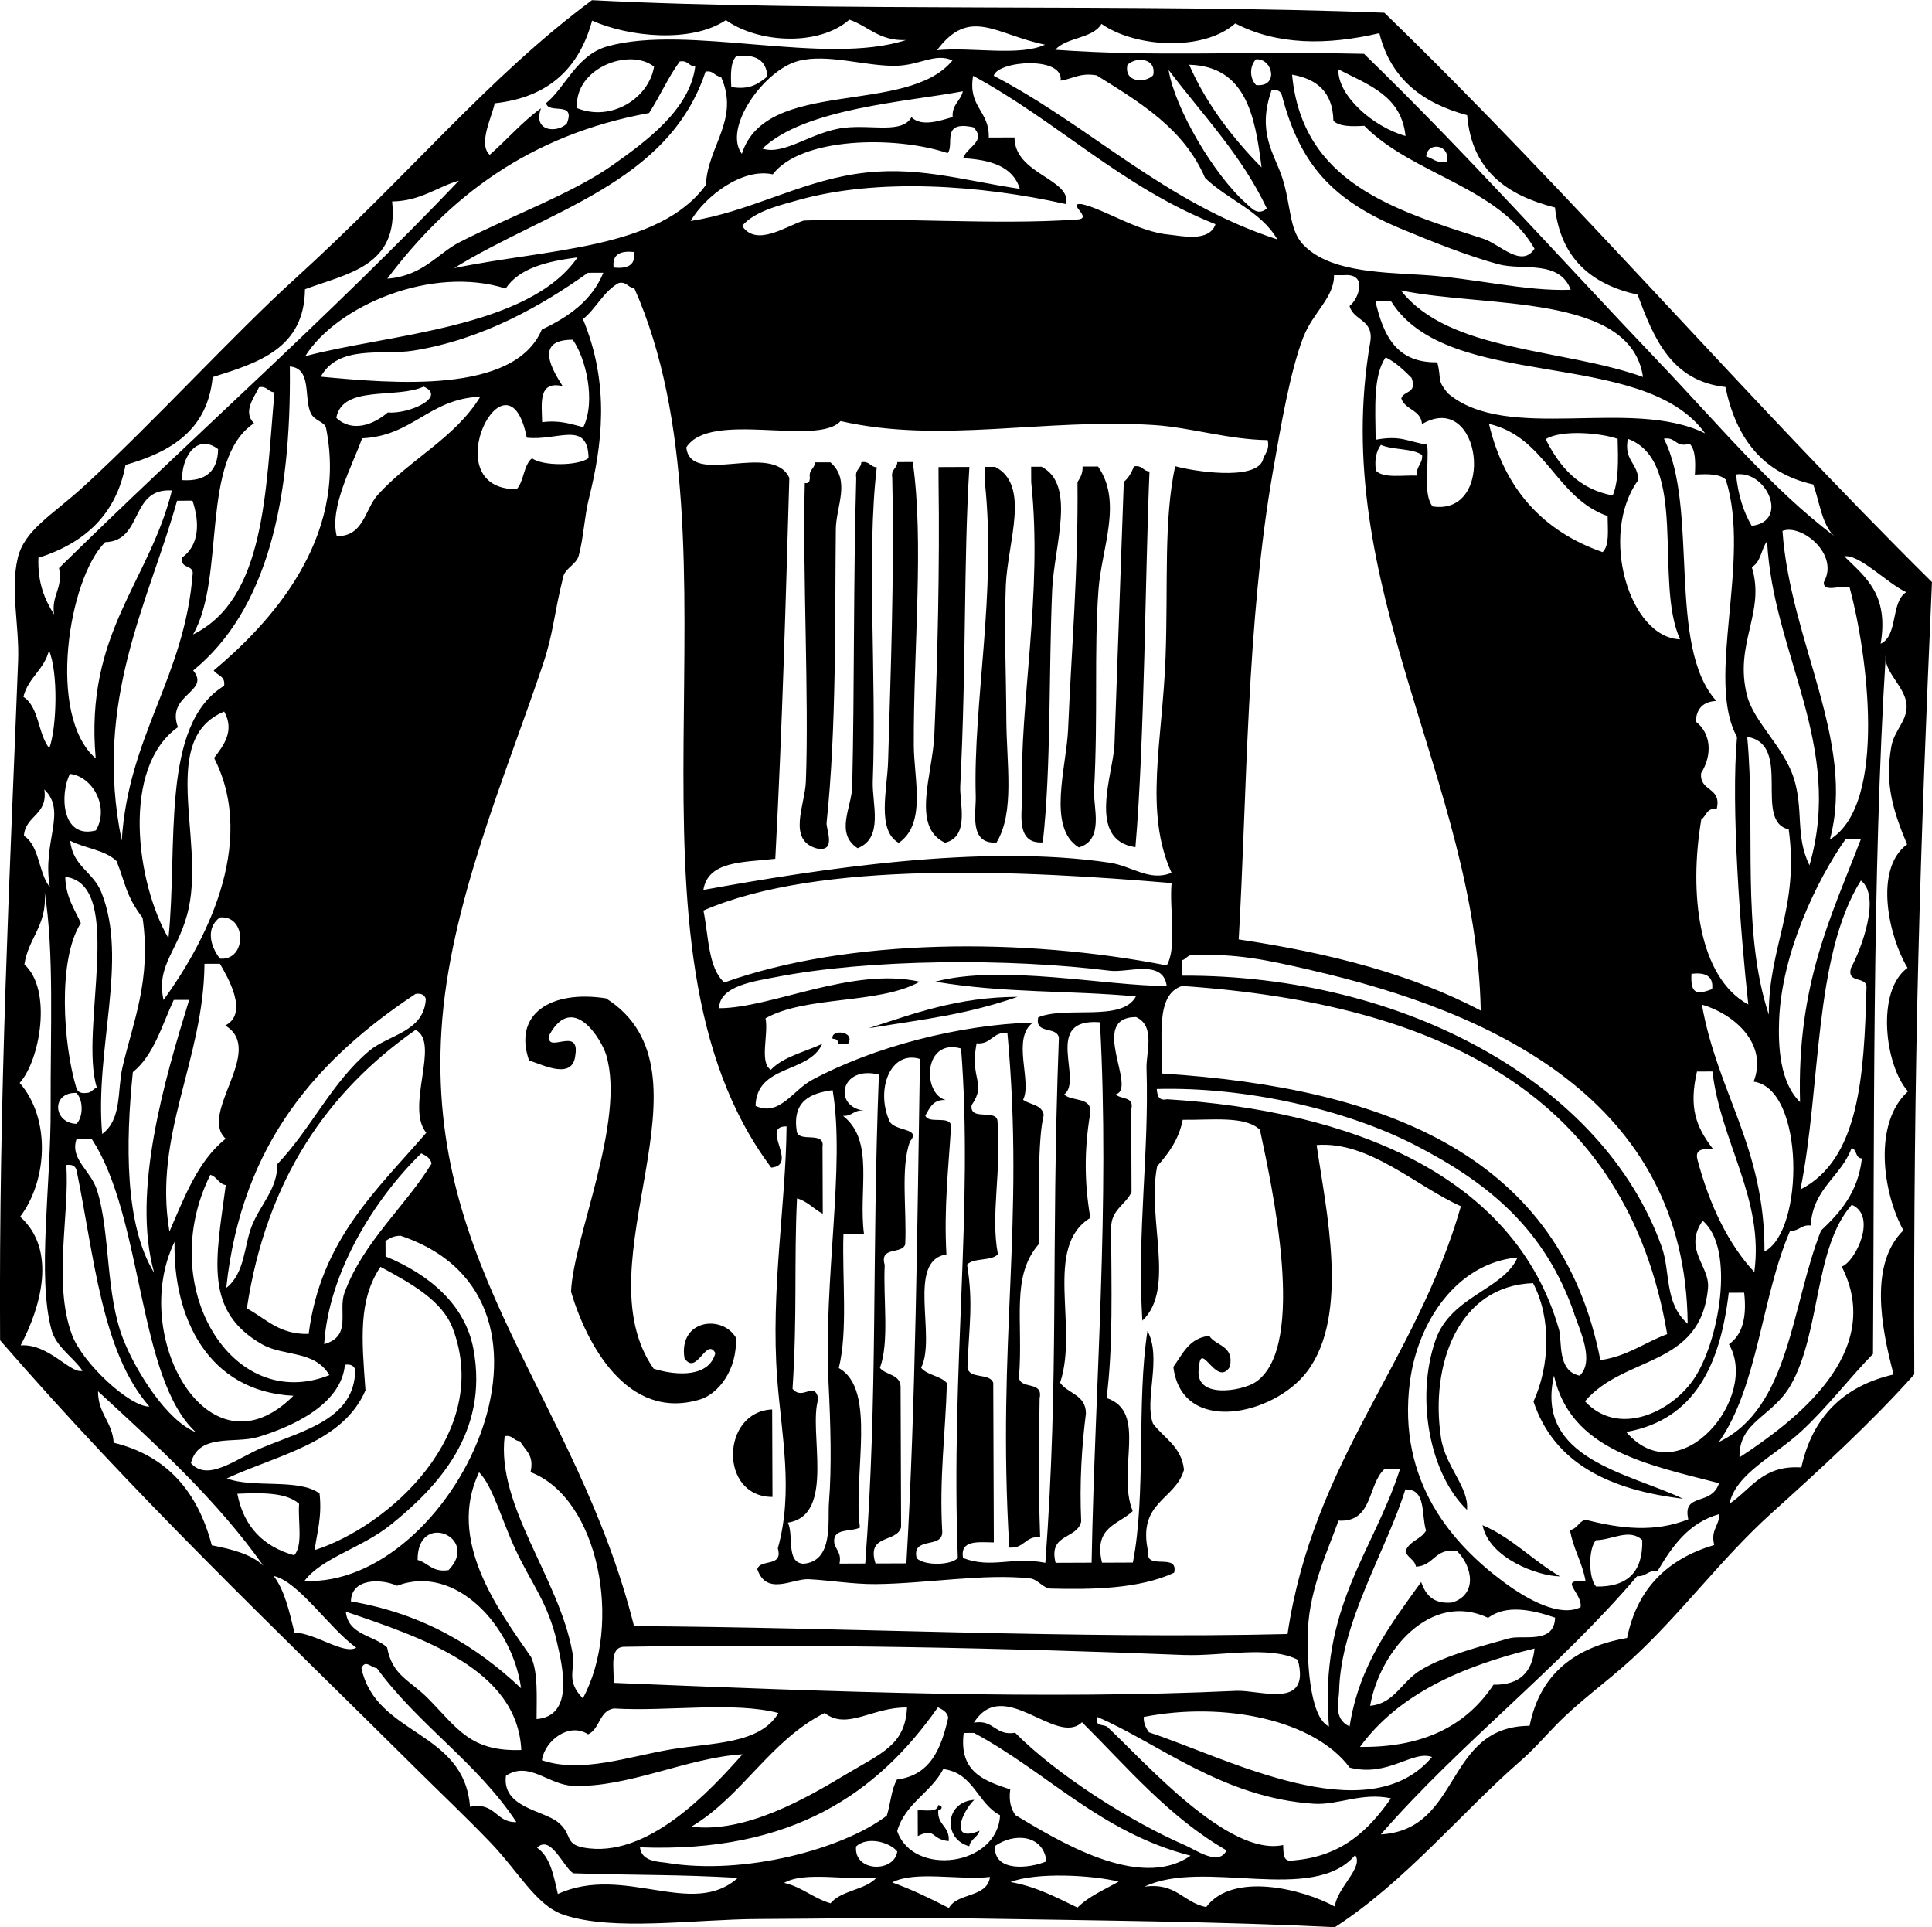
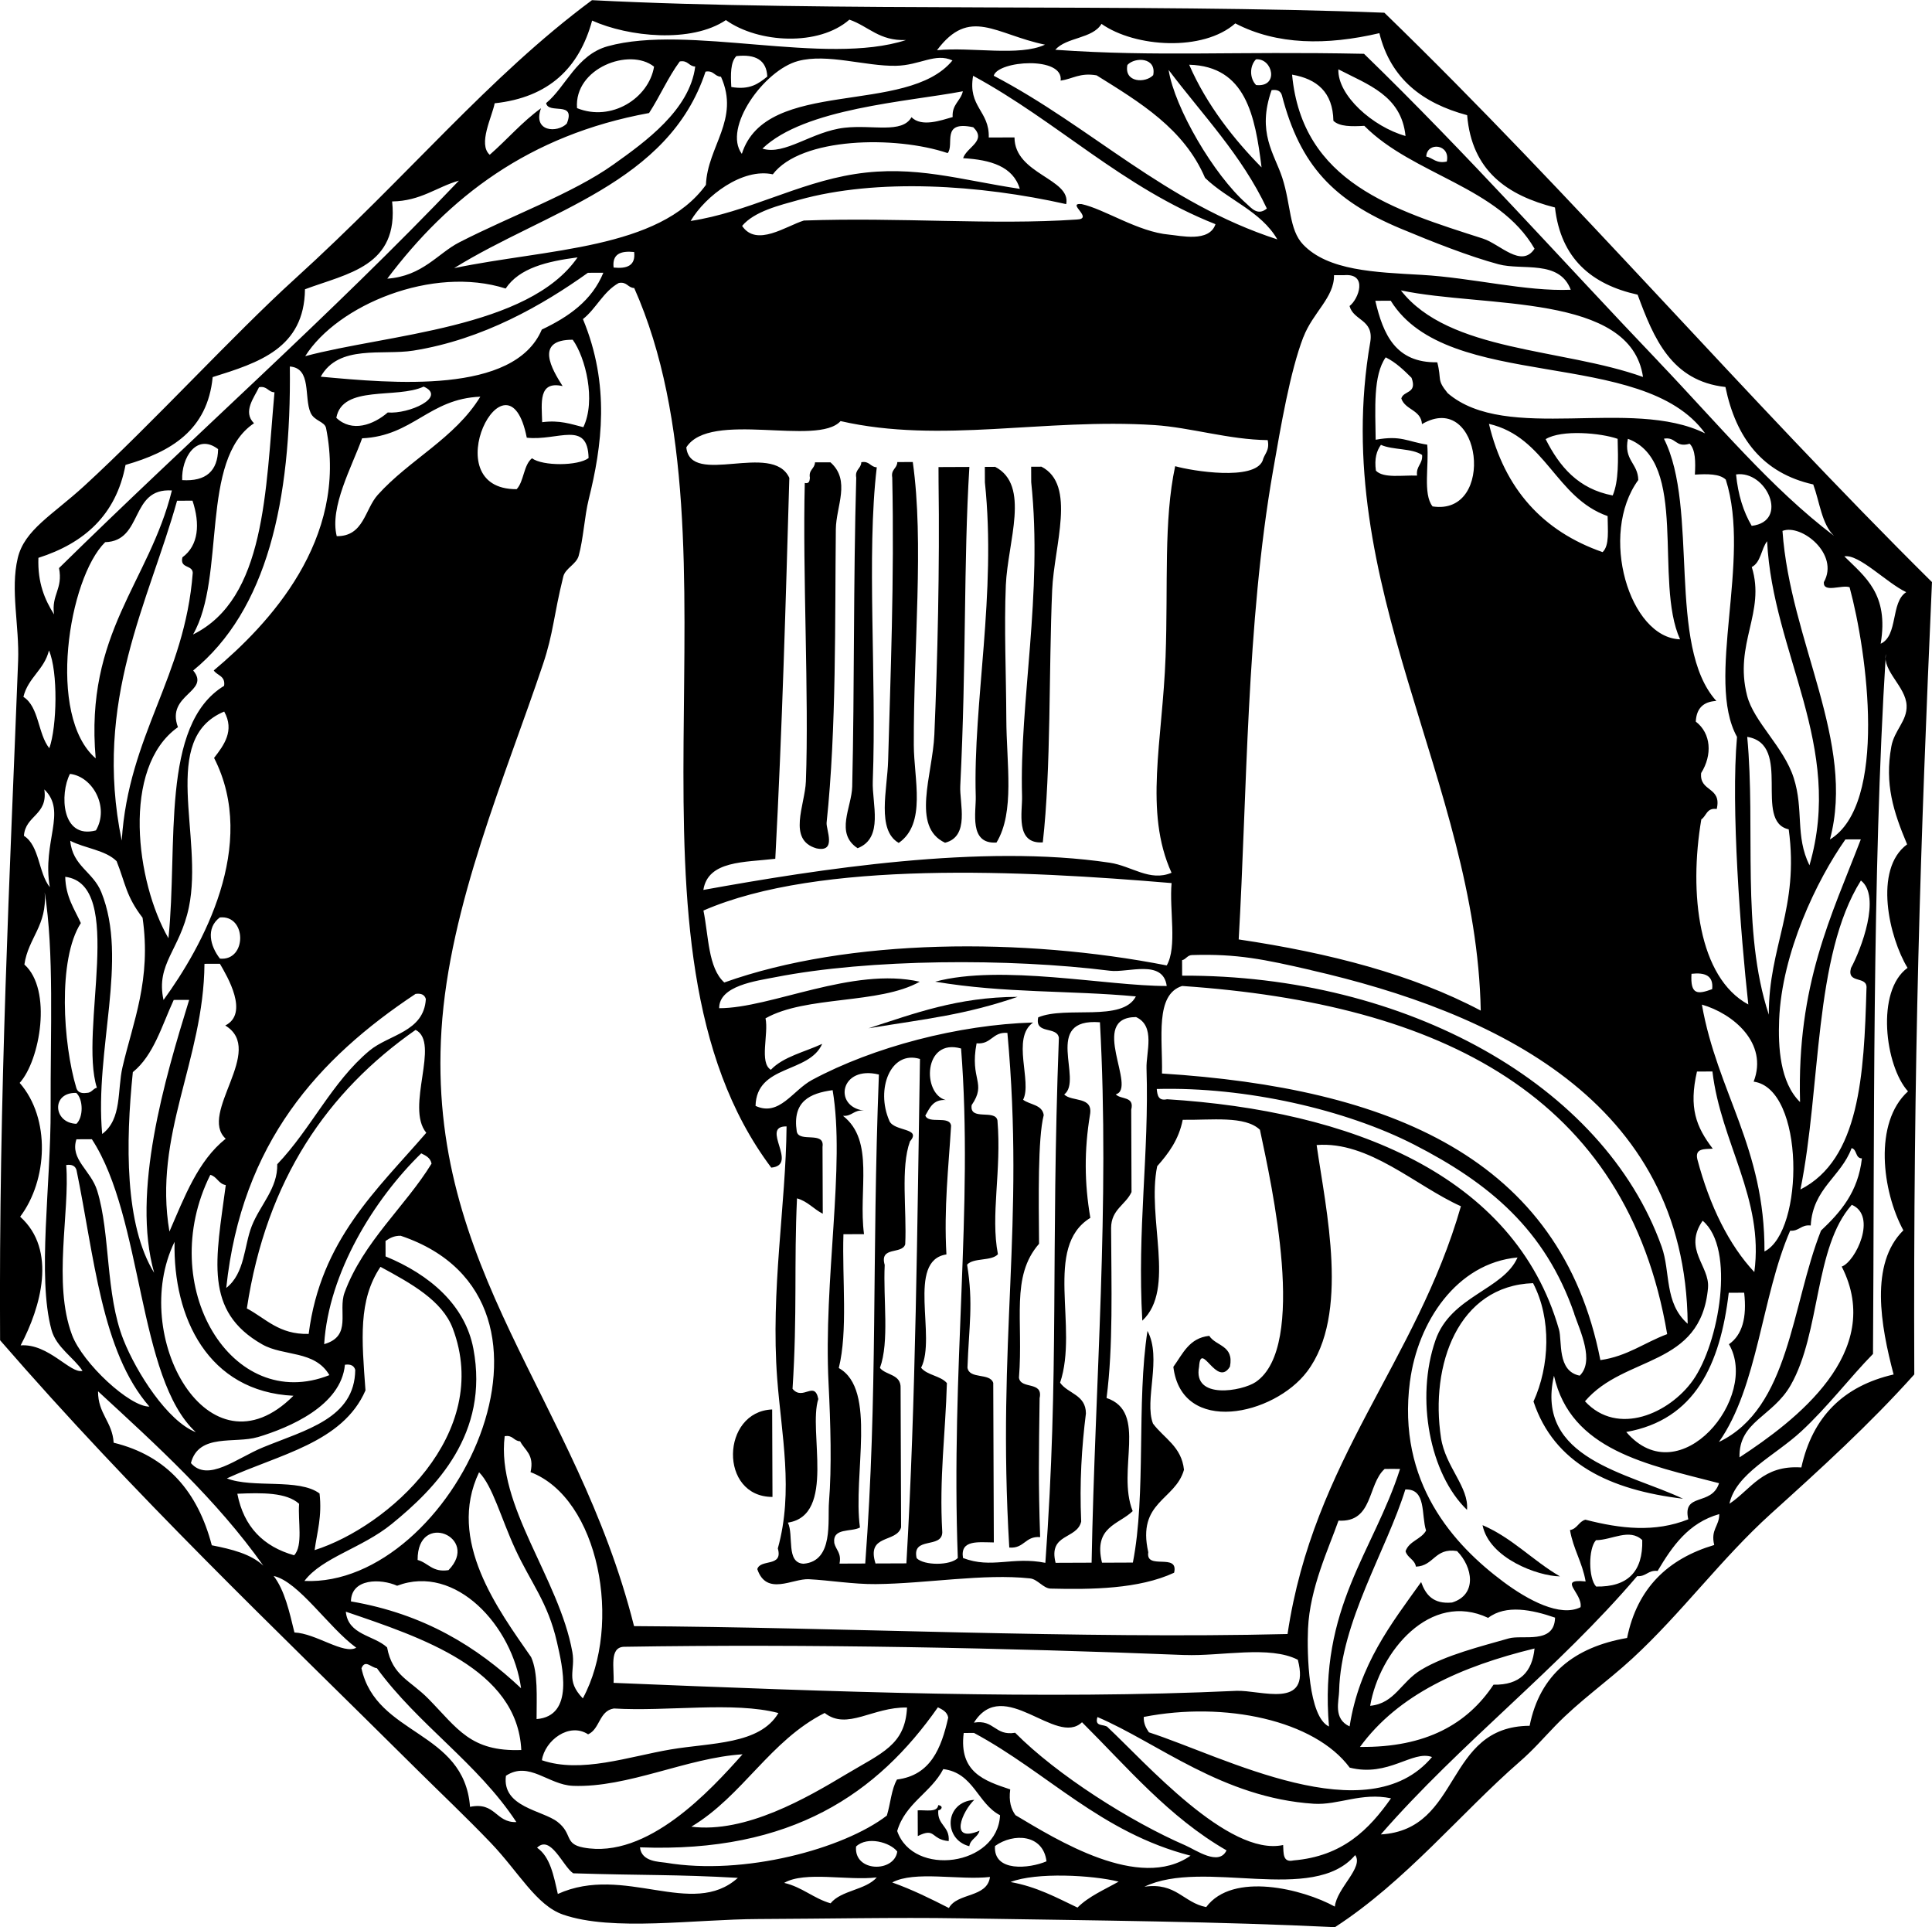
<svg xmlns="http://www.w3.org/2000/svg" enable-background="new 0 0 165.471 165.024" xml:space="preserve" version="1.1" y="0px" x="0px" viewBox="0 0 165.471 165.024">
  <g id="ornaments_2_xA0_Image" clip-rule="evenodd" fill-rule="evenodd">
    <path d="m71.125 39.588c1.762 1.557 0.483 3.76 0.462 5.728-0.085 7.612 0.062 17.099-0.79 25.121-0.062 0.578 0.899 2.589-0.873 2.207-2.505-0.728-0.979-3.705-0.902-5.727 0.274-7.275-0.292-17.844-0.094-25.559 0.375 0.08 0.415-0.173 0.438-0.442-0.126-0.712 0.414-0.76 0.437-1.324 0.441-0.001 0.883-0.002 1.322-0.004z" />
    <path d="m73.77 39.579c0.711-0.128 0.761 0.413 1.324 0.435-0.893 7.472-0.004 17.906-0.343 26.884-0.073 1.928 0.964 4.857-1.3 5.734-1.953-1.288-0.502-3.502-0.461-5.286 0.196-8.373 0.092-17.548 0.345-26.443-0.128-0.713 0.413-0.761 0.435-1.324z" />
    <path d="m76.854 39.567c0.441-0.001 0.881-0.003 1.323-0.004 0.978 6.89 0.058 15.838 0.088 24.236 0.011 2.921 1.101 6.724-1.292 8.379-1.911-1.094-0.975-4.574-0.907-7.047 0.196-7.136 0.538-15.439 0.353-24.24-0.127-0.712 0.414-0.761 0.435-1.324z" />
    <path d="m83.025 39.984c-0.506 8.218-0.25 16.653-0.781 27.327-0.072 1.455 0.843 4.316-1.304 4.852-2.923-1.366-1.062-5.818-0.915-9.251 0.272-6.359 0.463-14.405 0.361-21.594-0.001-0.441-0.003-0.882-0.005-1.323 0.882-0.005 1.763-0.008 2.644-0.011z" />
    <path d="m84.349 39.979c0.294-0.001 0.587-0.002 0.881-0.004 3.04 1.574 1.079 6.398 0.917 10.134-0.155 3.652 0.027 7.612 0.042 11.458 0.014 3.843 0.743 7.973-0.842 10.579-2.391 0.158-1.737-2.622-1.777-3.959-0.234-8.029 1.791-17.331 0.784-26.884-0.002-0.441-0.004-0.882-0.005-1.324z" />
    <path d="m88.316 39.965c0.292-0.001 0.586-0.002 0.88-0.003 3.014 1.547 1.084 6.754 0.919 10.575-0.292 6.786-0.086 15.301-0.802 21.596-2.392 0.157-1.738-2.623-1.777-3.96-0.233-8.029 1.792-17.331 0.785-26.884-0.002-0.442-0.004-0.883-0.005-1.324z" />
-     <path d="m92.721 39.949c0.439-0.001 0.881-0.003 1.322-0.005 2.128 3.057 0.305 6.959 0.038 10.578-0.386 5.271-0.027 10.608-0.378 17.187-0.075 1.39 0.895 4.22-1.304 4.854-2.748-1.696-1.057-6.838-0.918-10.134 0.279-6.747 0.874-13.427 0.804-21.155 0.231-0.357 0.459-0.717 0.436-1.325z" />
-     <path d="m97.126 39.933c0.714-0.126 0.762 0.415 1.325 0.436-0.359 8.368-0.425 23.27-1.205 32.176-4.211-0.613-1.881-6.32-1.793-8.809 0.234-6.783 0.543-15.116 0.798-22.477 0.41-0.326 0.666-0.804 0.875-1.326z" />
-     <path d="m51.903 85.489c9.965 6.324-2.277 22.647 4.083 31.715 2.076 0.641 4.761 0.705 5.283-1.342-0.778-1.404-1.598 1.987-2.643 0.45-0.535-3.298 3.188-3.784 4.4-1.778 0.138 2.801-1.544 4.837-3.064 5.3-6.276 1.907-9.764-4.864-11.052-9.214 0.161-4.555 4.7-14.614 3.01-20.283-0.383-1.288-2.832-5.396-4.853-1.745-0.424 1.8 2.63-0.812 2.209 1.755-0.21 2.152-2.714 0.863-3.964 0.456-1.387-3.979 1.873-6.053 6.591-5.314z" />
-     <path d="m71.306 88.944c-0.178-0.855 2.005-0.65 1.324 0.437-0.294 0.001-0.588 0.002-0.881 0.004 0.079-0.376-0.174-0.416-0.443-0.441z" />
    <path d="m66.134 120.69c0.009 2.497 0.019 4.995 0.027 7.491-4.609 0-4.402-7.32-0.027-7.49z" />
    <path d="m83.444 154.12c-1.019 0.964-2.216 3.745 0.451 2.644-0.155 0.578-0.774 0.695-0.877 1.326-2.238-0.57-2.152-3.8 0.426-3.97z" />
    <path d="m165.47 49.819c-0.985 22.363-1.617 40.65-1.516 67.872-3.832 4.278-8.027 8.086-12.295 11.942-4.212 3.808-7.667 8.533-11.853 12.384-2.19 2.015-4.53 3.625-6.59 5.753-1.092 1.128-1.866 2.045-3.074 3.097-4.963 4.317-9.771 10.252-15.811 14.158-9.688-0.484-20.347-0.573-32.174-0.762-5.401-0.088-11.514 0.042-17.188 0.062-5.497 0.02-12.506 1.089-16.747-0.38-2.299-0.797-3.788-3.636-6.192-6.147-2.088-2.18-4.479-4.445-6.192-6.146-12.61-12.521-24.2-23.486-35.831-36.888-0.123-21.046 0.849-40.113 1.544-58.16 0.116-3.013-0.68-6.085-0.032-8.815 0.575-2.428 2.972-3.682 5.706-6.189 5.855-5.372 12.824-12.994 18.003-17.694 9.857-8.948 16.554-17.273 25.472-23.892 20.019 1.03 47.248 0.264 67.868 1.075 16.18 15.692 30.88 32.884 46.89 48.744zm-99.754-43.262c-0.063-1.411-1.006-1.937-2.65-1.753-0.506 0.521-0.493 1.558-0.432 2.645 1.61 0.28 2.347-0.305 3.082-0.892zm11.014-0.923c-2.616 0.048-5.88-1.076-8.375-0.41-2.915 0.778-6.472 5.735-4.818 7.951 2.08-6.571 14.137-3.236 18.04-8-1.475-0.679-2.788 0.423-4.847 0.459zm-34.362 3.21c-0.212 1.132-1.455 3.5-0.424 4.409 1.491-1.3 2.77-2.813 4.392-3.983-0.74 2.04 1.404 2.133 2.208 1.314 0.812-1.997-1.587-0.76-1.769-1.756 1.669-1.36 2.601-4.123 5.27-4.866 6.876-1.913 18.653 1.717 25.557-0.535-2.292 0.099-3.217-1.183-4.854-1.745-2.618 2.3-7.794 2.02-10.576 0.039-2.97 1.994-8.333 1.443-11.458 0.042-1.097 4.031-3.69 6.582-8.346 7.081zm37.883-4.544c2.941-0.3 7.046 0.555 9.251-0.475-4.245-0.876-6.45-3.278-9.251 0.475zm61.789 26.655c5.032 5.264 9.665 10.871 15.039 14.929-1.054-1.004-1.224-2.897-1.779-4.401-4.316-0.96-6.614-3.953-7.521-8.345-4.617-0.51-6.133-4.143-7.521-7.905-3.958-0.876-6.58-3.103-7.079-7.466-4.092-1.038-7.128-3.141-7.521-7.904-3.817-1.021-6.56-3.123-7.517-7.023-4.526 1.058-8.771 1.022-12.341-0.837-2.748 2.429-8.575 2.066-11.459 0.042-0.771 1.287-2.999 1.123-3.959 2.218 8.839 0.617 15.108 0.112 26.443 0.344 8.81 8.542 16.89 17.631 25.22 26.348zm-92.619-21.696c2.935 1.194 6.148-0.842 6.597-3.55-2.085-1.665-6.857 0.12-6.597 3.55zm6.171 0.419c-10.333 1.889-17.184 7.235-22.422 14.184 3.025-0.215 4.333-2.171 6.159-3.106 4.515-2.315 9.715-4.183 13.195-6.658 2.757-1.961 6.547-4.687 7.021-8.4-0.564-0.021-0.612-0.562-1.324-0.436-0.998 1.351-1.704 2.992-2.629 4.416zm40.967-4.117c-0.303 1.528 1.552 1.577 2.21 0.874 0.302-1.526-1.552-1.576-2.21-0.874zm11.021 1.722c1.982 0.217 1.441-2.312-0.009-2.204-0.56 0.582-0.55 1.628 0.01 2.204zm-24.236-0.791c-0.465 2.679 1.414 2.996 1.341 5.283 0.735-0.003 1.469-0.006 2.204-0.008 0.01 3.167 4.875 3.527 4.428 5.713-7.389-1.66-16.163-2.246-22.917-0.357-1.621 0.453-3.794 0.972-4.84 2.222 1.234 1.833 3.757 0.015 5.287-0.46 8.269-0.295 16.123 0.407 23.356-0.085 1.561-0.054-0.941-1.455 0.436-1.323 1.954 0.423 4.825 2.382 7.502 2.616 0.945 0.083 3.434 0.692 3.962-0.895-7.987-3.159-13.524-8.788-20.756-12.706zm-10.105 8.409c5.099-0.791 9.019 0.512 14.106 1.27-0.578-1.924-2.501-2.492-4.856-2.625 0.316-0.97 2.062-1.473 0.872-2.648-2.82-0.609-1.586 1.494-2.196 2.212-4.486-1.509-12.554-1.372-14.976 1.818-2.584-0.568-5.757 1.825-7.037 3.992 4.843-0.729 9.136-3.249 14.087-4.019zm29.971 0.331c-1.811-4.22-5.581-6.469-9.286-8.779-1.433-0.251-2.05 0.308-3.083 0.451 0.271-2.124-5.376-1.716-5.73-0.418 8.378 4.386 14.659 10.886 24.289 14.013-1.4-2.429-4.25-3.389-6.19-5.267zm3.53 2.191c0.434 0.382 0.971 1.094 1.764 0.433-2.167-4.597-5.506-8.015-8.414-11.867 0.51 3.257 3.88 8.99 6.65 11.434zm1.31-3.09c-0.556-4.45-1.354-8.657-6.2-8.791 1.5 3.459 3.89 6.454 6.2 8.791zm-69.155 8.627c7.917-1.654 17.556-1.599 21.567-7.13 0.124-3.291 2.934-5.602 1.288-9.259-0.563-0.023-0.612-0.563-1.323-0.437-3.165 9.593-13.642 11.925-21.532 16.826zm81.485-11.316c-0.354-3.477-3.244-4.399-5.751-5.708-0.08 2.236 2.95 4.92 5.75 5.708zm6.64 8.79c1.441 0.461 3.289 2.562 4.41 0.864-3.063-5.318-10.414-6.317-14.58-10.523-1.087 0.063-2.123 0.074-2.647-0.431-0.047-2.458-1.416-3.585-3.539-3.952 0.87 9.242 8.72 11.591 16.36 14.042zm-61.721-7.707c1.922 0.603 4.229-1.473 7.043-1.789 2.422-0.271 4.906 0.527 5.726-0.901 0.87 0.871 2.518 0.271 3.525-0.013-0.072-1.097 0.687-1.367 0.873-2.207-4.723 0.898-13.566 1.441-17.167 4.91zm44.521 2.481c0.764 2.364 0.576 4.448 1.781 5.723 2.142 2.255 6.19 2.382 10.147 2.605 4.349 0.248 8.927 1.437 12.784 1.277-0.981-2.595-4.142-1.636-6.178-2.181-2.5-0.67-5.662-1.916-8.384-3.055-5.761-2.411-8.62-5.413-10.178-11.419-0.1-0.344-0.37-0.511-0.883-0.438-1.28 3.635 0.24 5.44 0.91 7.488zm12.33-1.808c0.597 0.136 0.844 0.625 1.764 0.435 0.33-1.505-1.69-1.713-1.76-0.435zm-96.029 11.37c-0.058 5.064-3.981 6.292-7.905 7.521-0.44 4.538-3.572 6.406-7.464 7.519-0.815 4.314-3.562 6.709-7.462 7.958-0.076 2.142 0.544 3.582 1.34 4.844-0.242-1.705 0.778-2.155 0.426-3.968 11.331-11.145 23.286-21.672 34.252-33.177-1.942 0.56-3.258 1.742-5.723 1.784 0.593 5.563-3.823 6.155-7.464 7.519zm-10.516 16.343c2.044 0.127 3.044-0.784 3.075-2.656-1.847-1.402-3.159 0.761-3.075 2.656zm36.95-18.203c1.153 0.12 1.896-0.168 1.759-1.33-1.154-0.119-1.896 0.168-1.759 1.33zm-9.247 1.797c-6.264-1.996-14.406 1.416-17.166 5.792 6.974-1.873 19.13-2.369 23.326-8.459-2.608 0.338-4.985 0.905-6.16 2.667zm7.046-1.348c-3.857 2.754-8.982 5.714-14.959 6.665-2.637 0.418-6.379-0.549-7.924 2.232 6.104 0.562 16.569 1.546 18.934-4.036 2.296-1.088 4.292-2.474 5.271-4.866-0.44 0.002-0.882 0.004-1.322 0.005zm61.276 5.503c-1.141 2.972-1.923 7.598-2.601 11.468-2.287 13.062-2.217 27.708-2.937 40.113 7.778 1.157 14.88 2.996 20.731 6.095-0.376-19.583-13.079-36.463-9.461-57.256 0.316-1.943-1.436-1.8-1.776-3.077 0.77-0.579 1.6-2.805-0.45-2.643-0.292 0-0.586 0.001-0.88 0.003 0.03 1.911-1.81 3.185-2.62 5.297zm-57.305-4.196c-0.564-0.022-0.613-0.562-1.324-0.436-1.328 0.73-1.926 2.186-3.073 3.095 2.349 5.651 1.627 10.888 0.497 15.423-0.367 1.476-0.457 3.403-0.863 4.851-0.202 0.72-1.141 1.065-1.316 1.767-0.833 3.355-0.839 4.825-1.735 7.498-3.212 9.589-8.021 20.638-8.698 31.321-1.304 20.573 11.577 31.53 16.492 51.06 17.611 0.095 38.203 1.115 55.971 0.677 2.213-14.925 11.028-23.299 14.849-36.631-3.87-1.735-7.867-5.6-12.358-5.242 0.794 5.558 2.857 14.527-0.812 19.392-2.849 3.777-10.737 5.5-11.459-0.398 0.804-1.106 1.345-2.47 3.075-2.655 0.571 0.896 2.139 0.794 1.771 2.638-1.128 1.854-2.5-2.315-2.643 0.009-0.559 2.855 3.704 2.087 4.853 1.306 4.466-3.043 1.353-16.907 0.36-21.596-1.27-1.227-4.163-0.819-6.614-0.856-0.337 1.711-1.223 2.884-2.187 3.975-0.916 4.477 1.626 10.521-1.274 13.225-0.449-7.917 0.593-14.226 0.361-21.596-0.044-1.396 0.79-3.631-0.898-4.402-4.129 0.022 0.135 6.126-1.736 6.615 0.41 0.469 1.624 0.133 1.324 1.317 0.009 2.351 0.017 4.701 0.025 7.052-0.504 1.106-1.748 1.483-1.749 3.092 0.022 4.999 0.185 10.136-0.389 14.543 3.566 1.199 0.836 6.158 2.238 9.687-1.192 1.158-3.377 1.33-2.627 4.417 0.882-0.003 1.763-0.007 2.643-0.011 1.152-5.884 0.304-13.75 1.251-19.835 1.257 2.321-0.297 5.921 0.471 7.932 0.94 1.263 2.445 1.958 2.656 3.956-0.739 2.63-4.045 2.715-3.058 7.062-0.252 1.583 2.633 0 2.211 1.755-3.017 1.402-7.085 1.444-10.573 1.359-0.627-0.015-1.114-0.804-1.764-0.874-3.982-0.43-8.879 0.449-13.22 0.489-1.919 0.017-3.941-0.327-5.73-0.419-1.384-0.072-3.623 1.472-4.411-0.865 0.274-0.9 2.227-0.133 1.758-1.771 1.366-4.896 0.306-9.767-0.053-14.541-0.572-7.587 0.744-14.87 0.802-21.596-2.309-0.035 1.077 3.306-1.311 3.53-14.321-19.066-1.793-52.977-11.743-75.334zm86.395 7.615c-1.055-7.21-13.543-5.905-20.737-7.414 4.12 5.289 13.84 4.94 20.74 7.414zm-17.62-1.257c0.399 1.546-0.079 1.449 0.892 2.642 5.034 4.319 15.731 0.306 22.048 3.445-5.349-7.442-22.037-3.456-26.926-11.359-0.441 0.001-0.881 0.003-1.321 0.004 0.67 2.866 1.73 5.331 5.31 5.268zm-74.914 2.037c-2.098-0.473-1.792 1.441-1.751 3.092 1.515-0.199 2.471 0.166 3.527 0.427 1.101-2.293 0.184-5.97-0.909-7.488-3.319-0.013-1.759 2.563-0.867 3.969zm69.644 4.593c2.181-0.395 2.662 0.148 4.409 0.423 0.169 1.748-0.389 4.226 0.458 5.287 5.465 0.84 4.195-10.034-0.907-7.048-0.086-1.238-1.441-1.199-1.77-2.195 0.188-0.693 1.385-0.384 0.877-1.768-0.663-0.659-1.333-1.313-2.214-1.754-1.09 1.553-0.89 4.393-0.86 7.055zm-99.494 27.246c0.839-1.083 1.777-2.331 0.867-3.97-5.583 2.325-1.751 10.658-3.024 16.757-0.762 3.659-2.851 4.839-2.173 7.941 3.337-4.582 8.141-13.27 4.33-20.728zm0.503 17.186c2.321 0.217 2.307-3.762-0.013-3.525-1.212 0.915-0.826 2.454 0.013 3.525zm0.356-23.359c0.128-0.866-0.599-0.871-0.886-1.318 4.697-3.93 11.536-11.194 9.619-20.749-0.115-0.571-1.007-0.6-1.326-1.316-0.584-1.307 0.114-3.819-1.777-3.96 0.137 11.553-1.967 20.88-8.278 26.031 1.529 1.834-2.36 2.031-1.305 4.852-4.885 3.458-3.58 13.313-0.815 18.073 0.833-7.955-0.715-18.272 4.768-21.613zm2.561-22.483c-4.672 3.118-2.381 13.149-5.222 18.087 6.207-3.06 6.212-12.275 6.975-20.738-0.563-0.023-0.612-0.562-1.323-0.436-0.409 0.878-1.426 2.102-0.43 3.087zm7.05-0.467c1.348 1.283 3.181 0.6 4.406-0.457 1.795 0.159 5.093-1.32 3.076-2.215-2.308 1.077-6.96-0.178-7.482 2.672zm2.209 1.755c-0.87 2.429-2.802 5.897-2.173 8.38 2.32 0.026 2.398-2.298 3.514-3.538 2.715-3.019 6.609-4.85 8.783-8.405-4.396 0.172-5.754 3.362-10.124 3.563zm13.237 4.357c0.635-0.686 0.58-2.057 1.312-2.648 0.905 0.678 3.948 0.667 4.848-0.018-0.073-3.27-2.63-1.449-5.294-1.743-1.633-8.253-8.072 4.45-0.866 4.409zm15.997 36.079c0.449 2.2 0.394 4.91 1.786 6.162 10.664-3.809 25.632-3.86 37.893-1.46 0.911-1.585 0.211-4.767 0.416-7.052-12.745-1.076-30.168-1.971-40.091 2.35zm34.799-4.094c1.892 0.282 3.427 1.648 5.292 0.861-2.381-5.236-0.769-11.272-0.51-18.505 0.224-6.221-0.178-11.626 0.821-16.31 1.476 0.418 6.758 1.268 7.489-0.467 0.14-0.597 0.625-0.845 0.436-1.765-3.343-0.041-6.613-1.087-9.698-1.288-9.452-0.609-18.284 1.622-26.885-0.341-1.987 2.204-11.178-0.954-13.211 2.251 0.358 3.413 7.382-0.534 8.823 2.613-0.315 10.763-0.598 21.251-1.202 32.615-2.633 0.314-5.76 0.137-6.161 2.667 9.83-1.776 23.821-3.971 34.802-2.331zm42.212-26.597c0.607-0.569 0.431-1.915 0.43-3.085-4.456-1.557-5.285-6.765-10.164-7.896 1.33 5.58 4.62 9.199 9.73 10.981zm-4.88-9.676c1.185 2.343 2.787 4.267 5.745 4.826 0.522-1.237 0.472-3.043 0.423-4.849-1.43-0.505-4.79-0.81-6.16 0.023zm7.94 3.497c-3.412 4.674-0.753 13.52 3.575 13.647-2.257-4.951 0.778-15.23-4.469-17.169-0.37 1.841 0.86 2.076 0.89 3.522zm6.68 18.923c-1.122 0.058-1.707 0.649-1.759 1.77 1.318 1.01 1.43 2.855 0.458 4.406-0.162 1.638 1.79 1.144 1.335 3.079-0.867-0.128-0.873 0.599-1.32 0.888-1.075 6.335-0.246 13.537 4.025 15.849-0.665-6.045-1.504-16.941-0.967-22.911-2.733-4.946 1.252-15.11-0.961-22.031-0.523-0.505-1.561-0.494-2.647-0.431 0.057-1.086 0.061-2.123-0.449-2.644-1.244 0.369-1.144-0.616-2.204-0.432 3.02 5.957 0.23 17.751 4.49 22.457zm-29.16-19.723c0.643 0.679 2.259 0.38 3.529 0.428-0.104-0.833 0.491-0.974 0.433-1.764-0.868-0.599-2.52-0.412-3.528-0.869-0.37 0.513-0.57 1.183-0.43 2.205zm32.19 4.731c3.24-0.385 1.271-4.776-1.34-4.403 0.17 1.744 0.63 3.198 1.34 4.403zm-141.02 1.397c-3.144 3.082-5.03 14.883-0.813 18.512-0.951-10.75 4.578-15.067 6.526-22.94-3.63-0.237-2.42 4.331-5.713 4.428zm1.416 25.554c0.581-9.083 5.399-13.958 6.085-22.937-0.042-0.696-1.125-0.342-0.886-1.32 1.386-1.016 1.528-2.858 0.863-4.85-0.44 0.002-0.881 0.003-1.322 0.005-2.392 8.602-7.209 17.137-4.74 29.102zm142.24-26.522c0.665 9.481 6.293 18.079 4.064 26.427 4.962-3.034 3.197-16.03 1.684-21.599-0.642-0.24-2.275 0.522-2.206-0.434 1.36-2.405-1.93-5.009-3.53-4.394zm-2.63 3.096c1.212 3.899-1.551 6.547-0.4 11.018 0.575 2.245 3.139 4.382 3.991 7.036 0.882 2.75 0.11 4.963 1.35 7.487 2.979-10.227-3.149-18.139-3.627-27.751-0.51 0.661-0.53 1.805-1.31 2.21zm11.04 6.569c1.514-0.691 0.839-3.559 2.187-4.416-1.695-0.808-4.045-3.285-5.298-3.065 1.77 1.758 3.83 3.223 3.11 7.481zm-159.07 4.549c1.348 0.854 1.235 3.179 2.219 4.398 0.657-1.846 0.76-6.55-0.031-8.372-0.399 1.653-1.787 2.323-2.188 3.974zm158.41 56.268c-1.934 1.968-3.903 4.562-6.146 6.632-2.275 2.102-5.595 3.607-6.146 6.193 1.856-1.23 2.838-3.33 6.158-3.107 0.951-4.324 3.594-6.971 7.902-7.962-1.107-4.188-2.064-9.478 0.835-12.342-1.819-3.348-2.565-9.22 0.398-11.901-1.967-2.172-2.777-8.604-0.039-10.575-1.569-2.573-2.945-8.435-0.038-10.576-1.182-2.816-1.931-5.161-1.353-8.369 0.254-1.413 1.37-2.193 1.309-3.53-0.074-1.618-2.069-2.925-1.777-4.4-1.19 18.914-0.97 41.405-1.1 59.941zm-8.92-29.052c-0.021-5.874 2.621-9.106 1.704-15.872-3.068-0.68 0.368-7.272-3.554-7.918 0.74 7.849-0.54 16.546 1.85 23.79zm-143.28-15.78c1.167-1.97-0.252-4.613-2.222-4.84-0.88 1.681-0.75 5.622 2.222 4.84zm-6.167 0.461c1.348 0.854 1.235 3.179 2.219 4.4-0.678-3.913 1.501-6.463-0.471-8.371 0.319 2.219-1.618 2.199-1.748 3.971zm6.627 4.825c2.341 5.778-0.58 13.447 0.076 20.71 1.716-1.279 1.281-3.756 1.743-5.733 0.896-3.862 2.484-7.487 1.716-12.786-1.421-1.849-1.46-2.93-2.222-4.841-0.953-0.958-2.716-1.096-3.973-1.748 0.201 2.174 1.947 2.636 2.66 4.398zm149.38-4.514c-2.469 3.507-5.443 9.713-5.676 15.444-0.091 2.315 0.063 5.354 1.791 7.046-0.279-10.11 2.684-15.917 5.204-22.495-0.43 0.002-0.87 0.004-1.31 0.005zm-151.51 24.352c0.6-0.565 0.595-2.083-0.01-2.645-2.158-0.074-1.995 2.582 0.01 2.645zm0.378-17.189c-2.006 3.121-1.516 10.371-0.389 14.105 0.098 0.342 0.37 0.51 0.883 0.437 0.442 0 0.523-0.36 0.88-0.443-1.55-4.896 2.49-17.412-2.71-18.06 0.041 1.728 0.786 2.746 1.336 3.961zm147.27 22.817c5.076-2.573 5.458-9.801 5.665-17.207 0.127-1.16-1.71-0.343-1.328-1.758 0.865-1.583 2.601-6.148 0.852-7.495-4.07 6.488-3.4 17.691-5.18 26.46zm-147.13 15.52c-0.749-1.147-2.244-1.994-2.657-3.516-1.229-4.542-0.045-12.431-0.069-18.948-0.025-6.748 0.306-13.36-0.508-18.5 0.219 2.852-1.405 3.875-1.74 6.175 2.409 2.156 1.344 8.202-0.404 10.138 2.664 3.05 2.396 8.331 0.042 11.458 3.191 2.863 1.758 7.772 0.04 11.018 2.389-0.18 4.275 2.46 5.296 2.18zm105.2-34.315c-3.97-0.909-6.284-1.404-10.14-1.284-0.441 0-0.521 0.358-0.881 0.442 0.001 0.441 0.004 0.882 0.005 1.323 19.146-0.079 36.116 9.323 41.069 23.207 0.779 2.185 0.197 4.802 2.229 6.601-0.17-19.171-16.74-26.725-32.29-30.285zm-97.752 22.395c1.29-2.965 2.443-6.064 4.819-7.951-2.367-2.168 3.465-7.572-0.036-9.695 2.055-1.036 0.18-4.189-0.46-5.286-0.44 0.001-0.882 0.003-1.322 0.004-0.067 8.276-4.411 14.645-3.001 22.928zm50.199-10.762c2.041 0.946 3.176-1.328 4.84-2.223 5.271-2.832 12.562-4.73 18.933-4.917-1.887 1.329-0.059 5.078-0.858 6.614 0.586 0.44 1.641 0.41 1.768 1.314-0.511 1.973-0.435 7.169-0.4 11.019-2.456 2.814-1.331 6.534-1.721 11.465 0.144 1.035 2.09 0.254 1.769 1.756-0.067 4.859-0.115 7.114 0.044 11.897-1.289-0.109-1.351 1.003-2.643 0.893-1.069-17.897 1.353-27.505-0.161-44.068-1.289-0.11-1.348 1.001-2.639 0.893-0.606 3.148 0.901 3.358-0.422 5.289-0.207 1.389 2.022 0.323 2.209 1.313 0.364 4.332-0.611 8.101 0.041 11.458-0.562 0.613-2.08 0.276-2.641 0.891 0.548 3.354 0.157 5.276 0.032 8.813 0.147 1.031 1.924 0.421 2.208 1.314 0.016 4.553 0.033 9.107 0.05 13.66-1.34-0.013-2.901-0.246-2.639 1.334 2.453 0.94 4.228-0.154 7.052 0.413 1.198-16.364 0.455-26.145 1.158-44.954-0.145-1.036-2.09-0.254-1.769-1.756 2.383-1.002 7.213 0.427 8.365-1.793-5.736-0.531-11.204-0.257-17.19-1.261 5.653-1.515 14.69 0.379 19.831 0.369-0.316-2.327-3.326-1.113-4.851-1.305-8.696-1.09-20.651-1.016-28.643 0.546-1.698 0.331-4.845 0.733-4.838 2.661 4.435 0.008 11.435-3.571 17.178-2.267-3.489 1.953-9.733 1.169-13.208 3.134 0.281 1.339-0.551 3.798 0.456 4.405 1.075-1.129 2.895-1.518 4.398-2.219-1.126 2.559-5.631 1.746-5.709 5.328zm81.933-9.996c0.129-1.163-0.616-1.445-1.771-1.315-0.11 1.823 0.53 1.769 1.77 1.315zm-45.39-0.274c-2.353 0.736-1.665 4.492-1.732 7.497 19.413 1.232 34.152 7.174 37.547 24.542 2.32-0.332 3.785-1.51 5.722-2.225-3.46-20.406-19.34-28.297-41.54-29.812zm-65.663 0.681c-8.306 5.514-14.894 12.729-16.213 25.178 1.61-1.256 1.517-3.6 2.185-5.297 0.711-1.808 2.234-3.226 2.183-5.295 2.906-3.04 4.681-7.043 7.896-9.725 1.671-1.393 4.665-1.594 4.832-4.424-0.099-0.343-0.371-0.511-0.883-0.437zm-20.711 0.517c-1.021 2.205-1.713 4.738-3.502 6.182-0.621 6.059-0.701 13.09 1.825 17.181-1.95-6.904 0.898-16.56 2.999-23.367-0.44 0-0.881 0.001-1.322 0.003zm136.25 21.534c3.41-1.723 3.457-13.939-0.933-14.539 1.269-3.294-1.758-5.828-4.433-6.596 1.32 7.509 5.4 12.247 5.36 21.135zm-59.985-13.441c0.661 0.661 2.513 0.123 2.208 1.754-0.492 2.997-0.482 5.821 0.033 8.813-4.056 2.494-0.984 9.354-2.591 14.113 0.662 0.951 2.208 1.017 2.212 2.634-0.359 2.864-0.554 5.892-0.405 9.257-0.359 1.548-2.832 0.995-2.192 3.534 1.029-0.005 2.057-0.008 3.084-0.012 0.287-15.479 1.574-30.577 0.714-46.275-4.966-0.389-1.4 4.949-3.063 6.184zm-70.003 18.321c1.631 0.863 2.747 2.246 5.296 2.184 1.024-8.059 5.857-12.335 10.073-17.223-1.82-2.204 1.228-7.72-0.914-8.811-7.529 5.265-12.775 12.794-14.455 23.854zm59.869-17.844c-1.104-0.07-1.377 0.682-1.758 1.328 0.27 0.762 2.09-0.041 2.206 0.875-0.216 3.589-0.624 6.991-0.399 11.018-3.452 0.525-0.824 7.084-2.169 9.703 0.524 0.651 1.668 0.681 2.209 1.314-0.117 4.274-0.667 8.12-0.395 12.781-0.034 1.43-2.627 0.32-2.195 2.212 0.644 0.646 2.887 0.637 3.525-0.013-0.607-16.302 1.35-29.966 0.28-43.63-3.238-0.925-3.348 3.892-1.304 4.416zm-4.841 1.781c0.413 0.94 2.801 0.578 1.769 1.757-0.823 2.257-0.265 5.885-0.408 8.815-0.274 0.899-2.227 0.132-1.757 1.769-0.142 2.933 0.416 6.559-0.408 8.815 0.52 0.656 1.833 0.513 1.769 1.756 0.015 3.966 0.029 7.933 0.043 11.899-0.4 1.359-2.995 0.54-2.192 3.093 0.881-0.004 1.764-0.007 2.645-0.01 0.807-13.78 0.936-29.336 1.163-43.191-2.521-0.775-3.806 2.594-2.624 5.288zm-2.207-0.873c-0.833-0.096-0.97 0.499-1.761 0.446 2.736 2.146 1.296 6.335 1.8 10.131-0.587 0.002-1.174 0.004-1.763 0.006-0.118 3.835 0.389 8.289-0.398 11.459 3.3 1.837 1.193 9.118 1.813 13.656-0.767 0.408-2.365-0.007-2.199 1.328 0.141 0.597 0.631 0.841 0.448 1.762 0.734-0.003 1.468-0.005 2.203-0.008 1.09-14.601 0.553-25.854 1.17-41.87-3.308-0.817-3.927 2.727-1.313 3.084zm72.727 3.258c-0.692 0.046-1.528-0.052-1.321 0.887 1.066 4.05 2.739 7.386 4.885 9.678 0.853-6.27-2.87-11.086-3.588-17.175-0.441 0.002-0.883 0.003-1.324 0.005-0.71 3.102-0.08 4.726 1.35 6.602zm-11.85 14.148c-2.505-7.235-7.311-11.209-13.714-14.492-5.832-2.989-14.403-4.97-22.052-4.768 0.052 0.538 0.136 1.042 0.884 0.879 15.585 0.97 29.747 6.388 33.564 19.707 0.293 1.017-0.181 3.57 1.776 3.961 1.28-1.24 0.04-3.82-0.47-5.29zm-66.599-15.623c0.186 0.993 2.416-0.073 2.207 1.315 0.007 1.909 0.015 3.819 0.021 5.729-0.78-0.393-1.29-1.06-2.207-1.315-0.264 5.634 0.033 9.9-0.382 16.308 0.881 1.067 1.88-0.75 2.208 0.874-0.887 2.716 1.537 9.951-2.605 10.585 0.523 1.095-0.192 3.437 1.334 3.521 2.608-0.212 2.055-3.698 2.185-5.297 0.241-2.957 0.135-6.701-0.037-10.134-0.448-8.895 1.449-18.63 0.348-25.122-1.946 0.267-3.465 0.955-3.072 3.539zm-59.915 5.073c1.141 3.677 0.689 8.834 2.251 12.771 1.106 2.792 3.771 6.962 6.198 7.909-5.008-4.6-4.491-18.345-8.906-25.088-0.44 0.002-0.881 0.005-1.322 0.006-0.566 1.73 1.235 2.642 1.779 4.402zm19.439 13.14c2.426-0.694 1.158-2.812 1.746-4.414 1.595-4.342 5.23-7.409 7.451-11.045-0.095-0.495-0.492-0.685-0.884-0.879-4.041 3.934-7.927 10.224-8.313 16.334zm127.32-10.16c-0.834-0.096-0.969 0.499-1.761 0.446-2.448 5.619-2.76 13.36-6.103 18.092 6.066-2.906 6.205-11.697 8.745-18.101 1.663-1.571 3.177-3.289 3.503-6.184-0.581-0.004-0.404-0.771-0.883-0.879-0.91 2.463-3.32 3.443-3.5 6.623zm-148.92 9.36c0.914 2.446 4.962 6.182 6.632 6.146-4.115-4.7-4.729-12.928-6.243-20.248-0.099-0.345-0.371-0.511-0.883-0.438 0.326 4.018-1.162 10.108 0.494 14.538zm22.046 3.45c-1.26-2.143-3.906-1.587-5.737-2.622-5.044-2.854-3.984-7.27-3.136-13.65-0.629-0.104-0.746-0.724-1.325-0.876-4.752 9.52 1.838 20.48 10.198 17.15zm125.16 0.86c-1.553 2.728-4.46 3.088-4.386 6.186 4.778-3.125 12.497-8.989 8.756-16.337 1.196-0.437 3.059-4.352 0.861-5.291-3.23 3.63-2.65 10.92-5.23 15.44zm-7.08-8.35c-0.6 6.865-7.144 5.746-10.541 9.733 2.806 3.032 7.241 1.031 9.247-1.797 2.236-3.154 3.673-11.285 0.831-13.665-1.69 2.46 0.62 3.87 0.46 5.74zm-111.95-4.44c-0.607-0.017-0.968 0.211-1.321 0.444 0.001 0.441 0.003 0.883 0.004 1.323 3.781 1.554 6.817 4.165 7.521 7.905 1.368 7.265-3.2 11.923-6.996 15.009-2.557 2.079-5.957 2.863-7.474 4.876 12.643 0.58 24.695-24.01 8.266-29.55zm-9.205 13.7c-7.322-0.351-10.324-6.706-10.184-13.183-3.921 8.01 2.9 20.48 10.184 13.18zm95.624-1.23c-1.135 8.672 3.771 14.007 7.995 17.156 2.126 1.586 4.885 3.054 6.617 2.179 0.196-1.218-2.049-2.463 0.434-2.205-0.279-1.637-1.061-2.765-1.339-4.4 0.629-0.108 0.741-0.729 1.319-0.888 3.041 0.78 5.946 1.109 8.813-0.032-0.527-2.341 1.986-1.084 2.634-3.093-6.174-1.597-12.707-2.833-14.138-9.204-1.644 7.138 6.37 8.306 11.056 10.535-6.28-0.749-11.049-3.021-12.81-8.325 1.38-3.034 1.562-7.073-0.037-10.136-6.419 0.224-8.839 6.997-7.884 13.249 0.38 2.489 2.41 4.218 2.226 6.163-3.177-3.055-4.434-9.531-2.698-14.533 1.313-3.779 5.815-4.31 7.025-7.078-5.23 0.48-8.55 5.55-9.21 10.61zm-89.456 0.77c-1.955 4.501-7.444 5.491-11.872 7.535 2.213 0.868 6.179-0.032 7.938 1.294 0.224 1.978-0.211 3.303-0.423 4.849 6.297-2.006 15.253-9.961 11.829-18.993-0.9-2.375-3.55-3.839-6.188-5.265-1.92 2.87-1.603 6.2-1.284 10.58zm107.99 3.57c4.596 5.344 11.434-3.024 8.786-7.523 1.13-0.781 1.553-2.264 1.305-4.412-0.441 0.001-0.882 0.003-1.321 0.006-0.73 6.16-2.9 10.88-8.78 11.92zm-117.22 0.43c-1.938 0.583-5.056-0.361-5.721 2.225 1.464 1.674 3.927-0.427 6.166-1.344 3.673-1.509 7.866-2.478 7.907-6.641-0.099-0.342-0.371-0.51-0.883-0.436-0.329 3.52-4.773 5.39-7.469 6.2zm-12.338 0.48c4.598 1.12 7.212 4.236 8.405 8.783 1.715 0.338 3.359 0.746 4.414 1.746-4.027-5.675-9.112-10.282-14.157-14.932-0.008 1.93 1.226 2.6 1.338 4.4zm39.287 17.93c0.286 1.599-0.614 2.389 0.896 3.963 3.434-6.353 1.376-17.141-4.478-19.373 0.343-1.524-0.498-1.859-0.891-2.641-0.564-0.023-0.613-0.562-1.324-0.438-0.733 5.95 4.669 12.18 5.797 18.49zm-3.524 0.45c0.591 1.321 0.459 3.369 0.459 5.286 3.252-0.259 2.223-4.494 1.739-6.615-0.772-3.385-2.234-5.062-3.555-7.921-1.233-2.668-1.95-5.438-3.109-6.599-2.792 5.84 1.642 11.77 4.466 15.84zm73.09-16.13c-1.474 1.318-0.967 4.601-3.949 4.421-0.832 2.377-2.459 5.765-2.611 9.265-0.093 2.152 0.025 7.521 1.796 8.366-0.868-10.228 3.814-14.945 6.087-22.056-0.44-0.01-0.89 0-1.33 0zm-93.394 7.39c0.779-0.837 0.311-2.911 0.424-4.409-1.079-0.977-3.149-0.955-5.291-0.861 0.552 2.84 2.242 4.53 4.867 5.27zm89.504 11.57c-0.024 0.931-0.531 2.433 0.892 3.083 0.833-5.321 3.555-8.767 6.126-12.361 0.387 1.085 1.033 1.906 2.649 1.752 2.171-0.669 1.778-3.04 0.426-4.407-1.926-0.302-1.955 1.278-3.521 1.335-0.11-0.63-0.729-0.742-0.888-1.319 0.299-0.876 1.338-1.014 1.757-1.769-0.429-1.337 0.049-3.591-1.776-3.52-1.61 5.19-5.52 11.33-5.67 17.22zm27.28-10.23c-0.832-0.096-0.97 0.5-1.761 0.447-6.755 7.932-15.113 14.268-21.953 22.115 6.965-0.405 5.418-9.258 12.745-9.302 0.877-4.399 3.829-6.737 8.347-7.521 0.868-4.261 3.49-6.782 7.463-7.961-0.324-1.344 0.443-1.607 0.431-2.646-2.64 0.75-4.02 2.75-5.28 4.87zm-106.21-0.94c0.923 0.249 1.262 1.087 2.647 0.871 2.734-2.81-2.678-5.12-2.647-0.87zm100.92-1.69c-0.659 0.718-0.65 3.256 0.015 3.966 2.705 0.051 4.022-1.274 3.951-3.98-1.1-1.04-2.59 0-3.96 0.01zm-111.47 7.9c1.846 0.075 4.226 1.917 5.293 1.303-2.38-1.734-4.916-5.657-7.073-6.143 0.954 1.25 1.347 3.07 1.78 4.84zm8.8-4c-1.432-0.64-3.931-0.633-3.961 1.338 6.254 1.07 10.789 3.875 14.571 7.438-0.718-5.32-5.601-10.68-10.61-8.78zm-0.862 5.29c0.457 2.438 1.964 2.786 3.542 4.395 2.494 2.543 3.605 4.537 7.949 4.379-0.332-6.944-8.545-9.638-15.028-11.845 0.196 2.01 2.394 2 3.537 3.06zm94.302-2.54c-4.947-2.341-9.312 2.885-10.107 7.529 2.123-0.204 2.622-2.05 4.396-3.102 2.111-1.253 5.085-1.984 7.48-2.671 1.172-0.336 3.904 0.543 3.96-1.777-1.97-0.68-4.21-1.14-5.73 0.02zm-26 3.18c-14.919-0.602-32.175-0.963-48.036-0.705-1.26 0.066-0.799 1.843-0.871 3.089 18.937 0.785 36.935 1.445 53.327 0.684 2.076-0.095 6.407 1.657 5.278-2.661-2.43-1.25-6.57-0.29-9.7-0.41zm15.02 7.87c5.666 0.064 9.212-1.979 11.438-5.33 2.261 0.049 3.313-1.102 3.514-3.1-6.28 1.53-11.67 3.93-14.95 8.43zm-76.222 5.13c2.201-0.447 2.162 1.36 3.971 1.307-3.323-5.056-8.411-8.334-11.947-13.178-0.521-0.061-1.001-0.78-1.322 0.006 1.26 5.8 8.794 5.29 9.298 11.86zm12.309-8.42c-1.264 0.209-1.176 1.76-2.196 2.21-1.614-1.059-3.708 0.527-3.957 2.219 3.359 1.151 7.436-0.314 11.014-0.921 3.474-0.59 7.646-0.407 9.243-3.121-3.826-1.01-9.547-0.11-14.104-0.39zm18.069 0.38c-4.693 2.367-7.008 7.094-11.421 9.739 4.66 0.592 9.949-2.507 13.204-4.457 3.123-1.869 5.104-2.528 5.268-5.746-2.958-0.06-5.112 1.98-7.051 0.47zm-15.821 11.51c0.128 1.255 1.684 1.226 2.207 1.313 6.714 1.134 15.243-1.195 18.935-4.034 0.316-1.006 0.385-2.254 0.871-3.089 2.878-0.362 3.795-2.672 4.387-5.305-0.095-0.495-0.492-0.683-0.884-0.878-5.143 7.34-12.482 12.49-25.516 11.99zm28.604-10.68c1.753-0.292 1.776 1.158 3.528 0.867 3.584 3.62 9.908 7.623 14.577 9.643 0.899 0.39 2.877 1.807 3.527 0.427-4.935-2.841-8.476-7.09-12.378-10.971-2.211 2.12-6.707-4.02-9.253 0.03zm14.542-0.49c-0.018 0.606 0.211 0.969 0.444 1.32 6.408 2.078 18.71 8.696 24.246 2.114-1.672-0.613-3.722 1.747-7.05 0.908-3.01-4.06-10.7-5.7-17.639-4.34zm-3.082 0.89c3.198 2.987 10.322 11.098 15.02 10.08 0.045 0.691-0.053 1.527 0.888 1.318 4.213-0.354 6.47-2.65 8.351-5.318-2.525-0.533-4.512 0.599-6.607 0.466-7.814-0.501-13.357-5.213-18.535-7.425-0.279 0.88 0.567 0.57 0.884 0.87zm-8.355 5.32c-0.135 1.022 0.078 1.69 0.449 2.202 3.518 2.094 10.609 6.545 14.996 3.47-7.692-1.98-12.247-7.123-18.547-10.511-0.293 0.002-0.587 0.003-0.881 0.005-0.425 3.37 1.783 4.1 3.982 4.83zm-37.458-0.31c-2.098-0.079-3.756-2.163-5.732-0.861-0.358 2.695 3.138 2.95 4.421 3.951 1.314 1.023 0.55 1.883 2.212 2.195 5.485 1.031 10.91-4.926 13.632-7.983-4.74 0.29-9.82 2.88-14.533 2.7zm31.724-1.43c-1.056 2.025-3.253 2.917-3.946 5.303 1.365 3.956 8.603 3.008 8.809-1.354-1.936-1-2.254-3.63-4.863-3.95zm4.43 6.59c-0.144 2.254 2.95 1.93 4.412 1.306-0.287-2.33-2.829-2.45-4.412-1.31zm-37.442 4.1c5.693-2.58 11.507 2.143 15.418-1.378-5.306-0.303-8.146-0.203-14.103-0.391-0.887-0.602-1.925-3.338-3.093-2.191 1.129 0.78 1.425 2.4 1.778 3.96zm25.544-4.06c-0.2 2.199 3.272 2.251 3.528 0.428-0.593-0.78-2.556-1.35-3.528-0.43zm24.692 3.44c2.73-0.39 3.328 1.364 5.295 1.744 2.277-3.055 8.3-1.541 11.018-0.041 0.173-1.599 2.495-3.353 1.744-4.411-3.61 4.26-12.97 0.26-18.056 2.71zm-26.876 1.42c0.922-1.131 2.997-1.121 3.957-2.217-2.502 0.297-6.163-0.558-7.931 0.469 1.548 0.36 2.498 1.32 3.974 1.75zm10.137 0.4c0.727-1.328 3.271-0.849 3.517-2.655-2.649 0.297-6.459-0.558-8.373 0.47 1.735 0.62 3.306 1.4 4.856 2.19zm11.017-0.04c0.954-0.953 2.296-1.523 3.518-2.215-2.232-0.562-7.075-0.823-9.257 0.034 2.247 0.4 3.948 1.34 5.739 2.19z" />
    <path d="m87.159 85.36c-4.55 1.55-7.625 1.849-12.771 2.69 3.894-1.256 7.624-2.675 12.771-2.69z" />
    <path d="m126.98 130.6c2.565 1.104 4.304 3.037 6.627 4.384-1.88-0.02-6.06-1.54-6.63-4.38z" />
    <path d="m80.361 154.57c0.5 0.083 0.246 0.442 0.001 0.44-0.111 1.289 1.001 1.352 0.891 2.641-1.562-0.142-1.088-1.208-2.646-0.43-0.002-0.735-0.005-1.471-0.008-2.204 0.698-0.04 1.682 0.21 1.762-0.45z" />
  </g>
</svg>